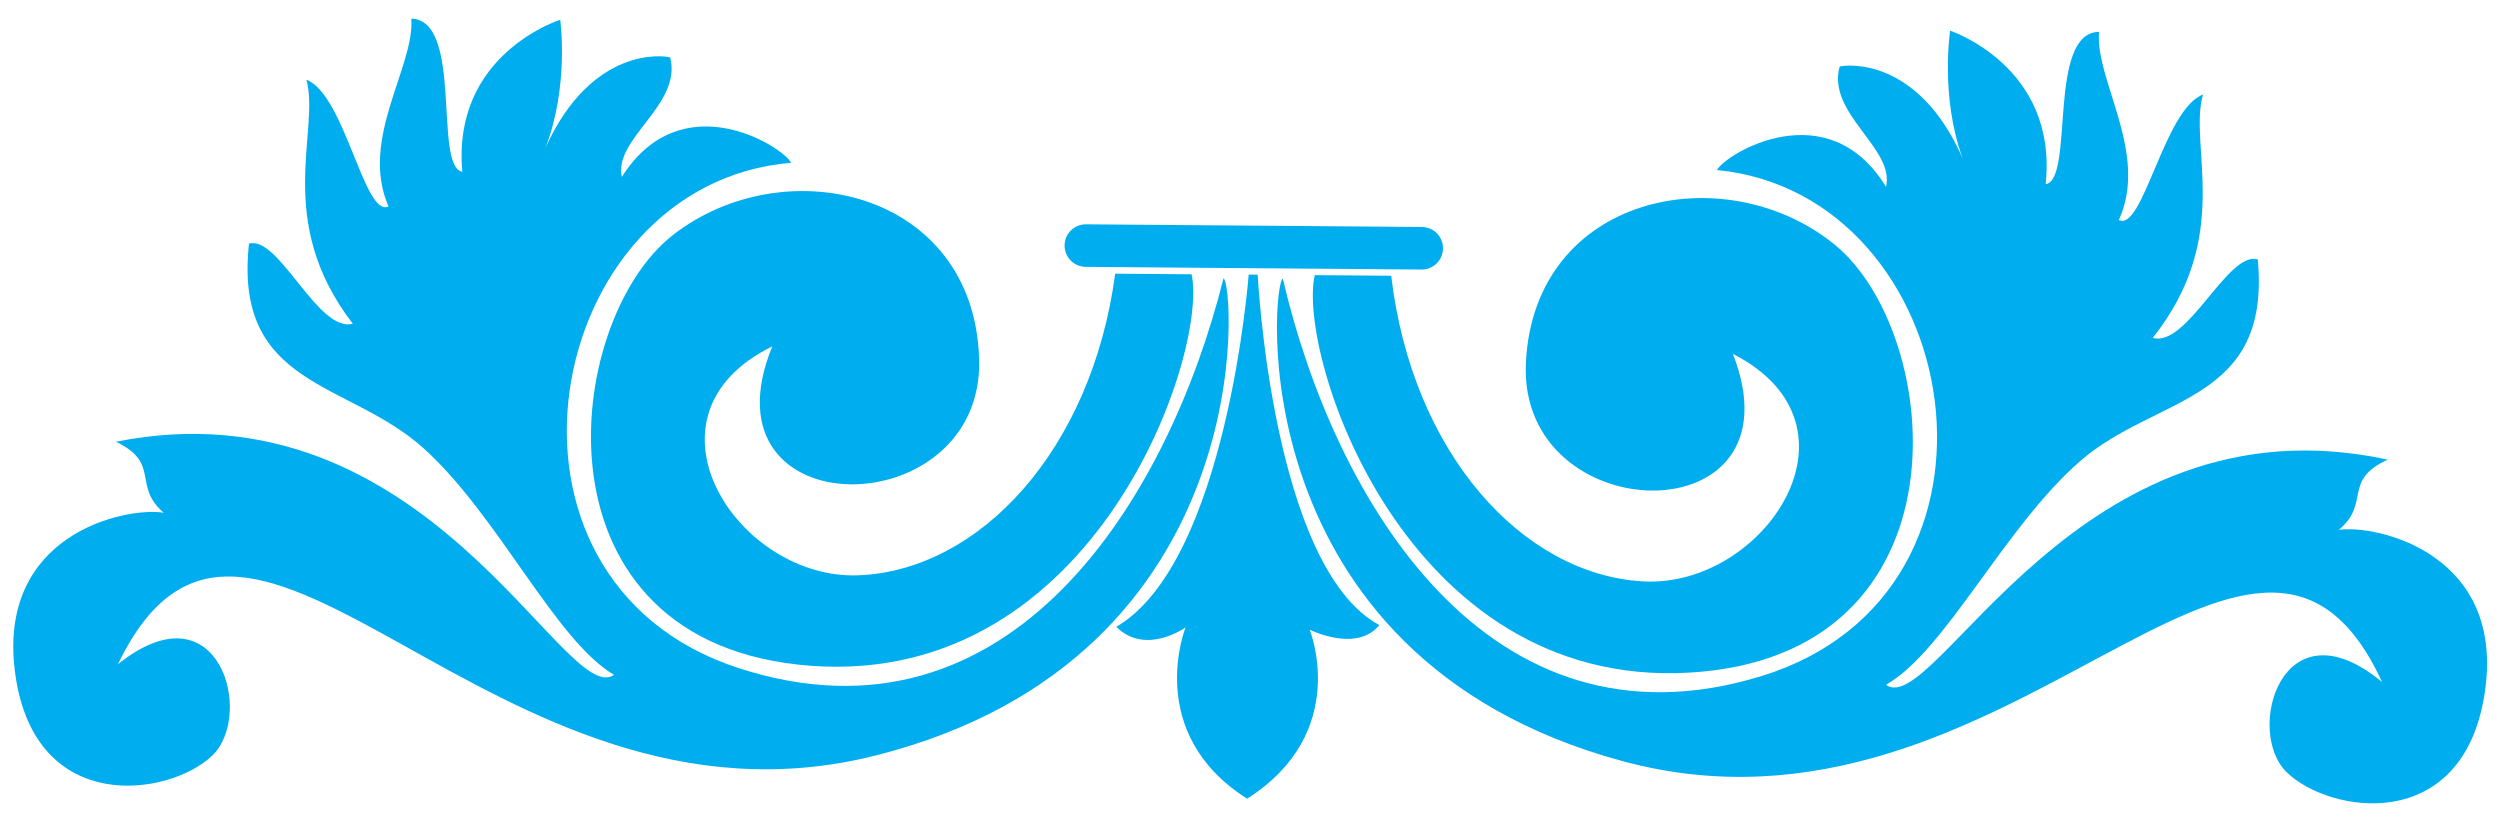
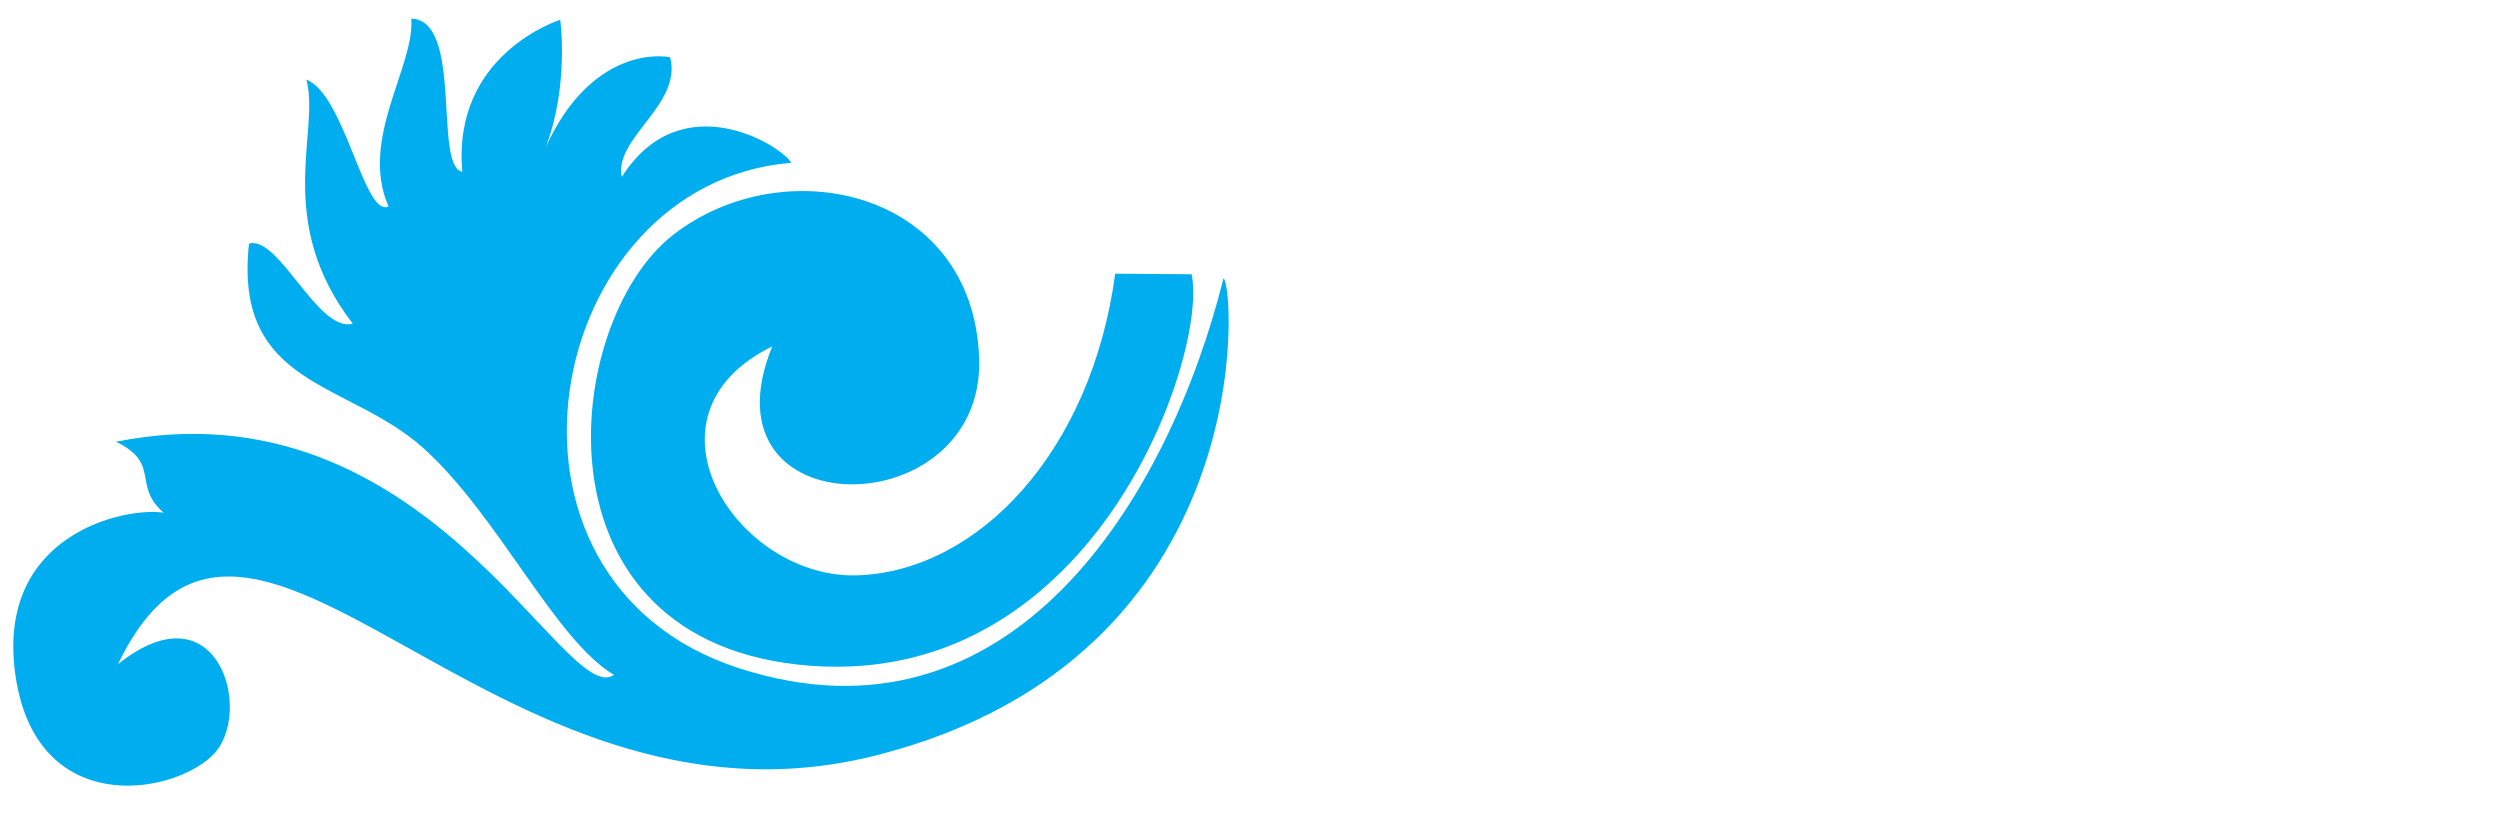
<svg xmlns="http://www.w3.org/2000/svg" version="1.1" id="Layer_1" x="0px" y="0px" width="986.419px" height="322.222px" viewBox="0 0 986.419 322.222" enable-background="new 0 0 986.419 322.222" xml:space="preserve">
-   <path fill="#00AEEF" d="M506.17,109.982c-4.197,0.736-18.354,149.045,133.954,190.316  c152.292,41.277,249.499-139.949,299.771-31.192c-39.394-32.581-54.338,19.25-37.677,35.557  c16.669,16.325,69.248,24.977,78.08-30.658c8.843-55.635-42.58-67.109-57.484-64.943c12.681-10.584,1.304-19.447,19.301-27.707  C819.46,154.825,763.498,284.114,744.142,270.22c23.528-13.425,46.666-62.206,76.634-88.295  c29.959-26.089,75.352-22.676,70.071-79.569c-11.795-3.527-27.747,34.875-41.444,30.958c31.985-40.195,13.944-75.823,19.83-96  c-15.307,5.612-23.701,54.314-33.2,49.499c12.033-26.385-9.487-55.175-7.81-74.241c-20.612,0.213-9.616,58.299-21.079,60.124  c4.937-46.519-37.68-60.59-37.68-60.59s-4.014,25.916,4.941,50.403c-17.613-40.194-45.87-36.995-48.55-36.246  c-5.113,18.655,21.871,32.223,18.313,47.459c-22.968-37.576-63.234-13.092-66.711-6.638c97.972,9.553,125.354,166.596,17.49,199.697  C587.087,299.875,526.459,197.149,506.17,109.982z" />
-   <path fill="#00AEEF" d="M548.925,108.795c-5.351-0.032-16.419-0.133-30.158-0.23c-7.11,30.841,34.973,163.198,147.585,156.843  c112.606-6.354,100.645-134.271,57.229-169.151c-43.407-34.872-118.323-19.443-121.51,46.924  c-3.197,66.365,110.104,69.175,81.674-3.549c55.482,28.297,12.243,92.433-35.429,89.769  C600.635,226.73,557.141,178.689,548.925,108.795z" />
-   <path fill="#00AEEF" d="M496.247,108.371l-3.558-0.022c0,0-8.537,113.377-52.229,138.975c11.618,11.54,27.336,0.221,27.336,0.221  s-16.734,41.585,24.268,67.59c41.164-26.118,24.693-66.697,24.693-66.697s18.503,9.306,27.484-1.808  C501.947,223.902,496.247,108.371,496.247,108.371z" />
-   <path fill="#00AEEF" d="M569.356,98.025c0.036-4.64-3.684-8.424-8.325-8.468l-132.525-1.049c-4.623-0.034-8.425,3.688-8.46,8.328  l0,0c-0.021,4.633,3.694,8.421,8.335,8.463l132.523,1.052C565.539,106.385,569.326,102.656,569.356,98.025L569.356,98.025z" />
  <path fill="#00AEEF" d="M482.746,109.853c4.186,0.793,15.977,149.318-136.955,188.169  c-152.92,38.851-247.235-143.908-299.238-35.956c39.917-31.947,54.033,20.114,37.109,36.162  c-16.918,16.051-69.636,23.867-77.59-31.914c-7.952-55.755,43.648-66.417,58.52-64.005c-12.521-10.787-0.986-19.473-18.854-28.009  c123.044-24.582,176.963,105.574,196.526,91.983c-23.294-13.791-45.676-62.927-75.224-89.487  c-29.535-26.565-74.974-23.884-68.794-80.679c11.85-3.337,27.193,35.316,40.957,31.612c-31.347-40.7-12.753-76.034-18.314-96.301  c15.205,5.848,22.843,54.68,32.408,50.026c-11.611-26.58,10.363-55.022,8.991-74.11c20.604,0.539,8.694,58.441,20.132,60.438  C178.198,21.199,221.05,7.809,221.05,7.809s3.603,25.97-5.746,50.313c18.262-39.917,46.454-36.259,49.123-35.473  c4.803,18.738-22.378,31.875-19.082,47.163c23.585-37.207,63.444-12.09,66.824-5.572c-98.129,7.991-127.98,164.578-20.669,199.388  C398.843,298.439,461.061,196.669,482.746,109.853z" />
  <path fill="#00AEEF" d="M440.024,107.986c5.342,0.044,16.405,0.132,30.145,0.238c6.625,30.96-37.541,162.627-150.042,154.49  c-112.491-8.141-98.503-135.855-54.54-170.037c43.953-34.184,118.605-17.572,120.75,48.838c2.148,66.411-111.18,67.421-81.617-4.847  c-55.923,27.415-13.693,92.235,34.01,90.327C386.448,225.084,430.699,177.739,440.024,107.986z" />
</svg>